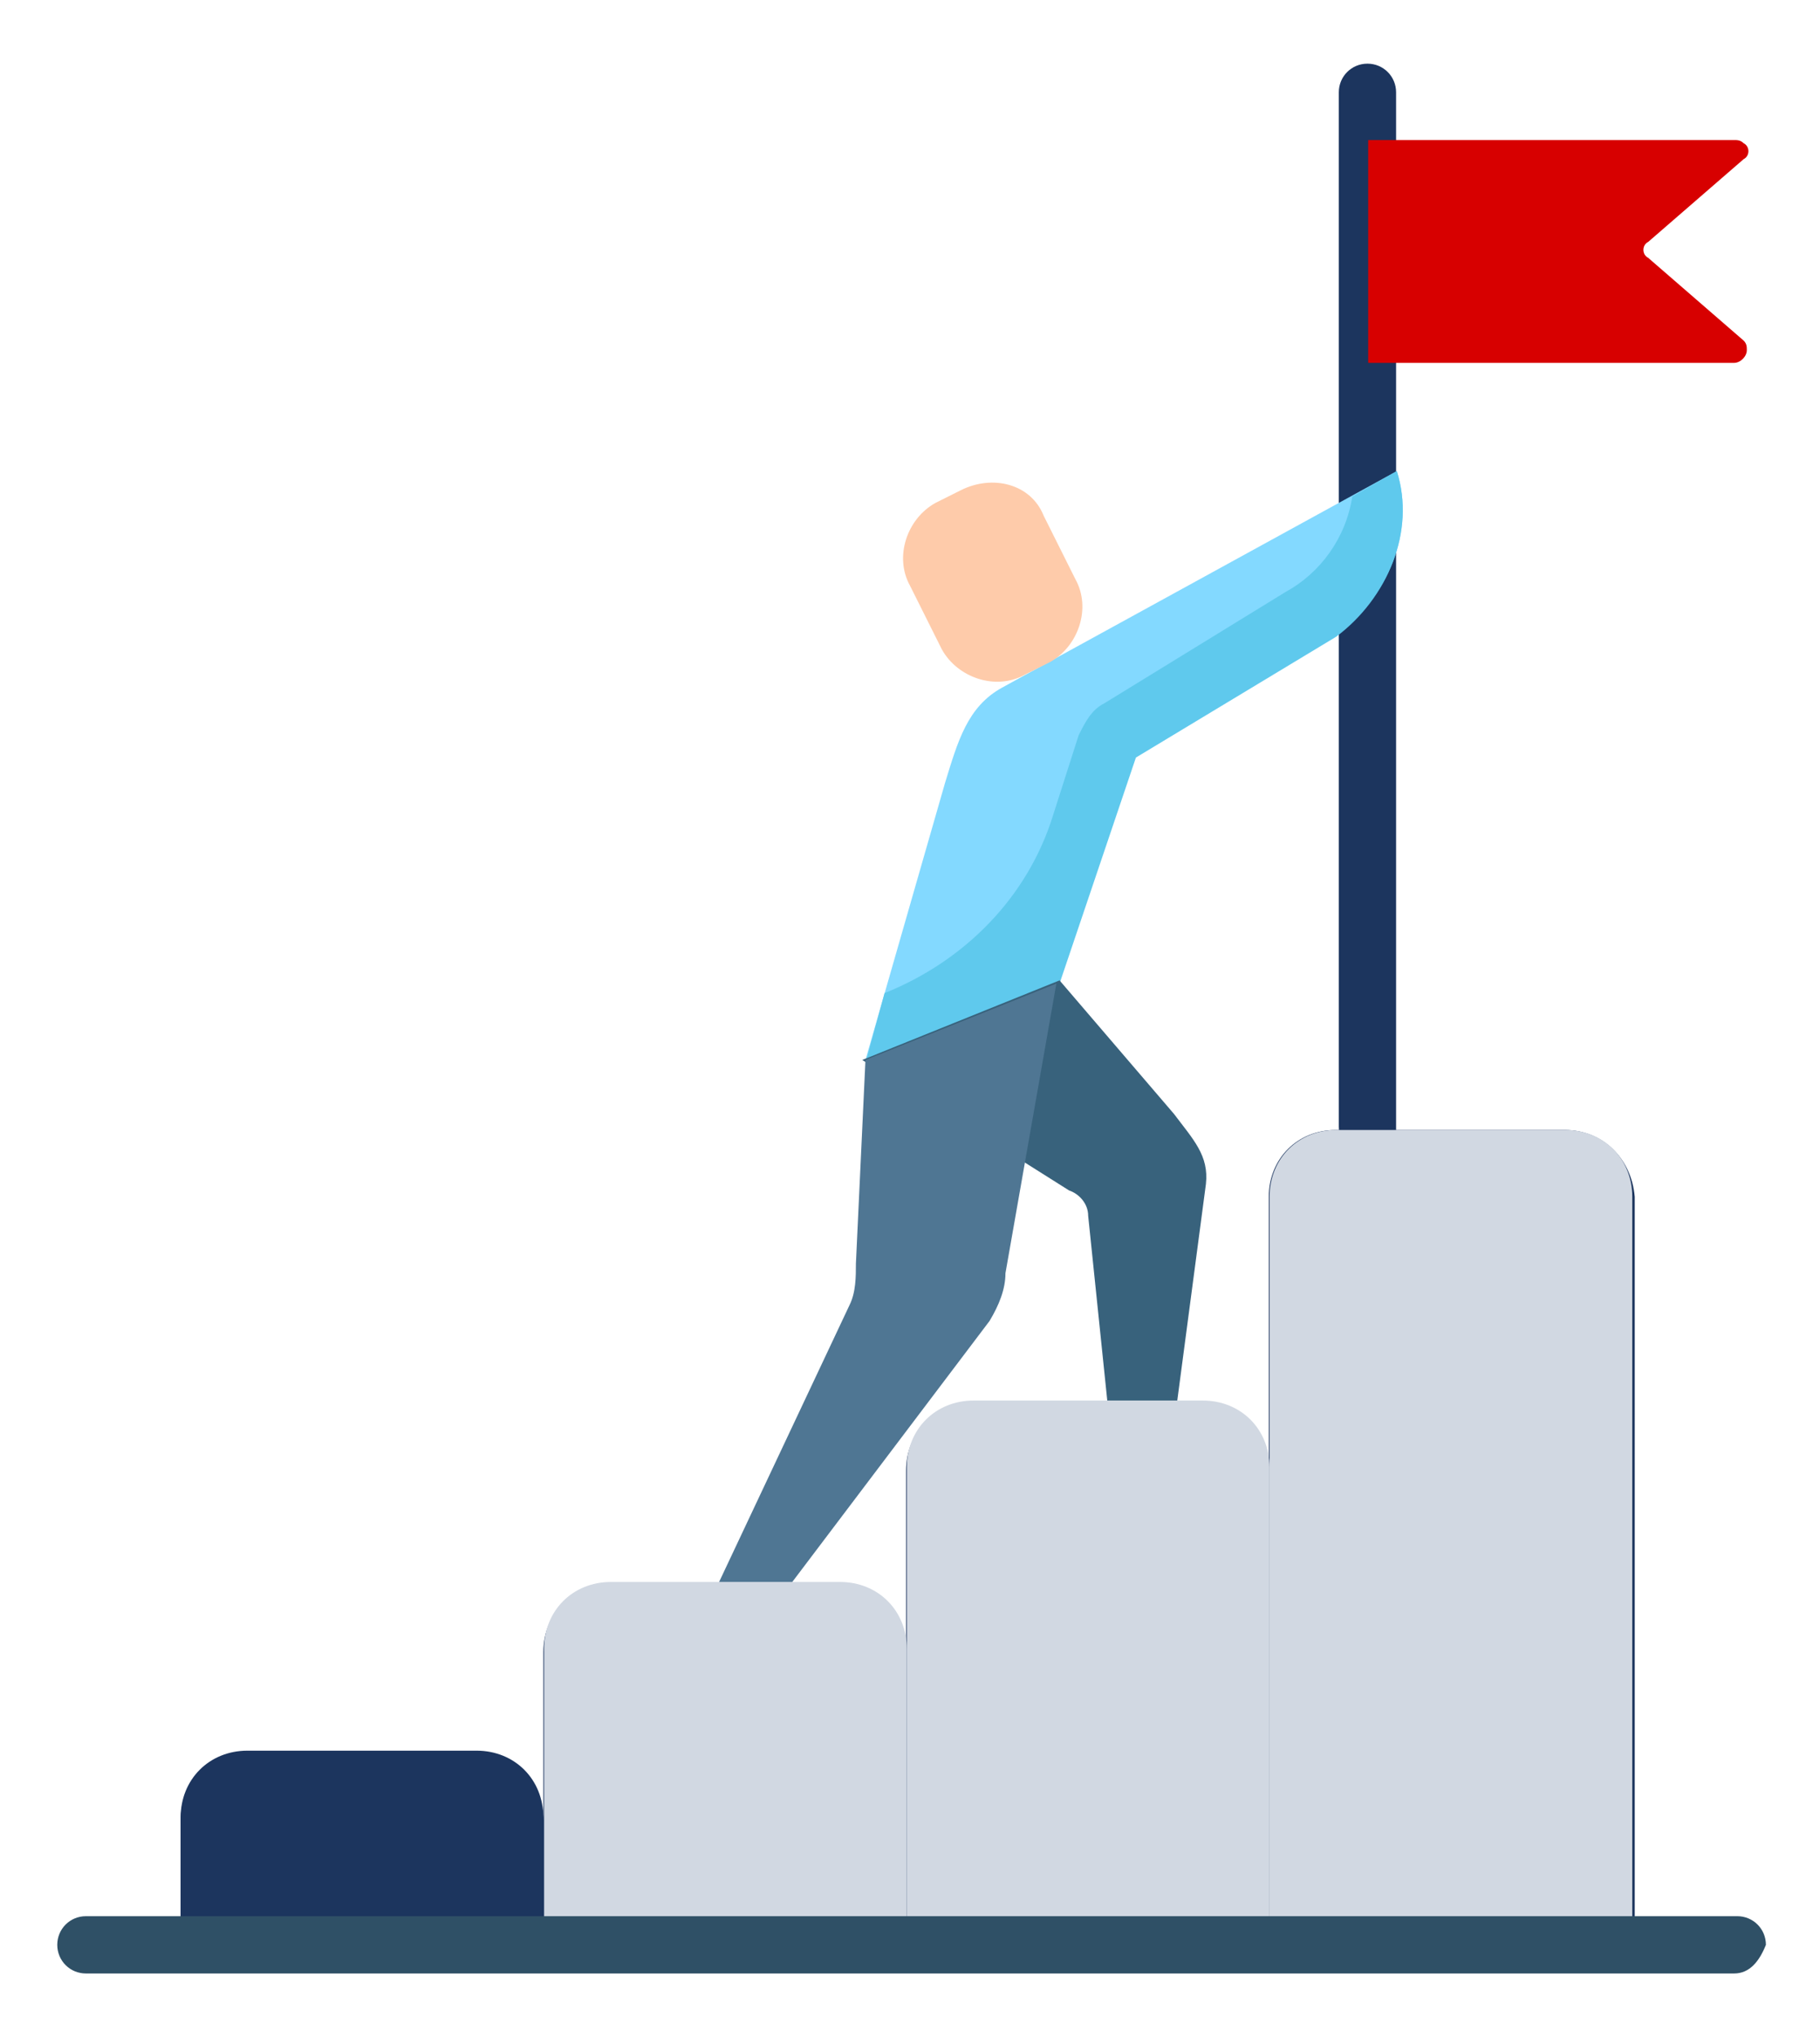
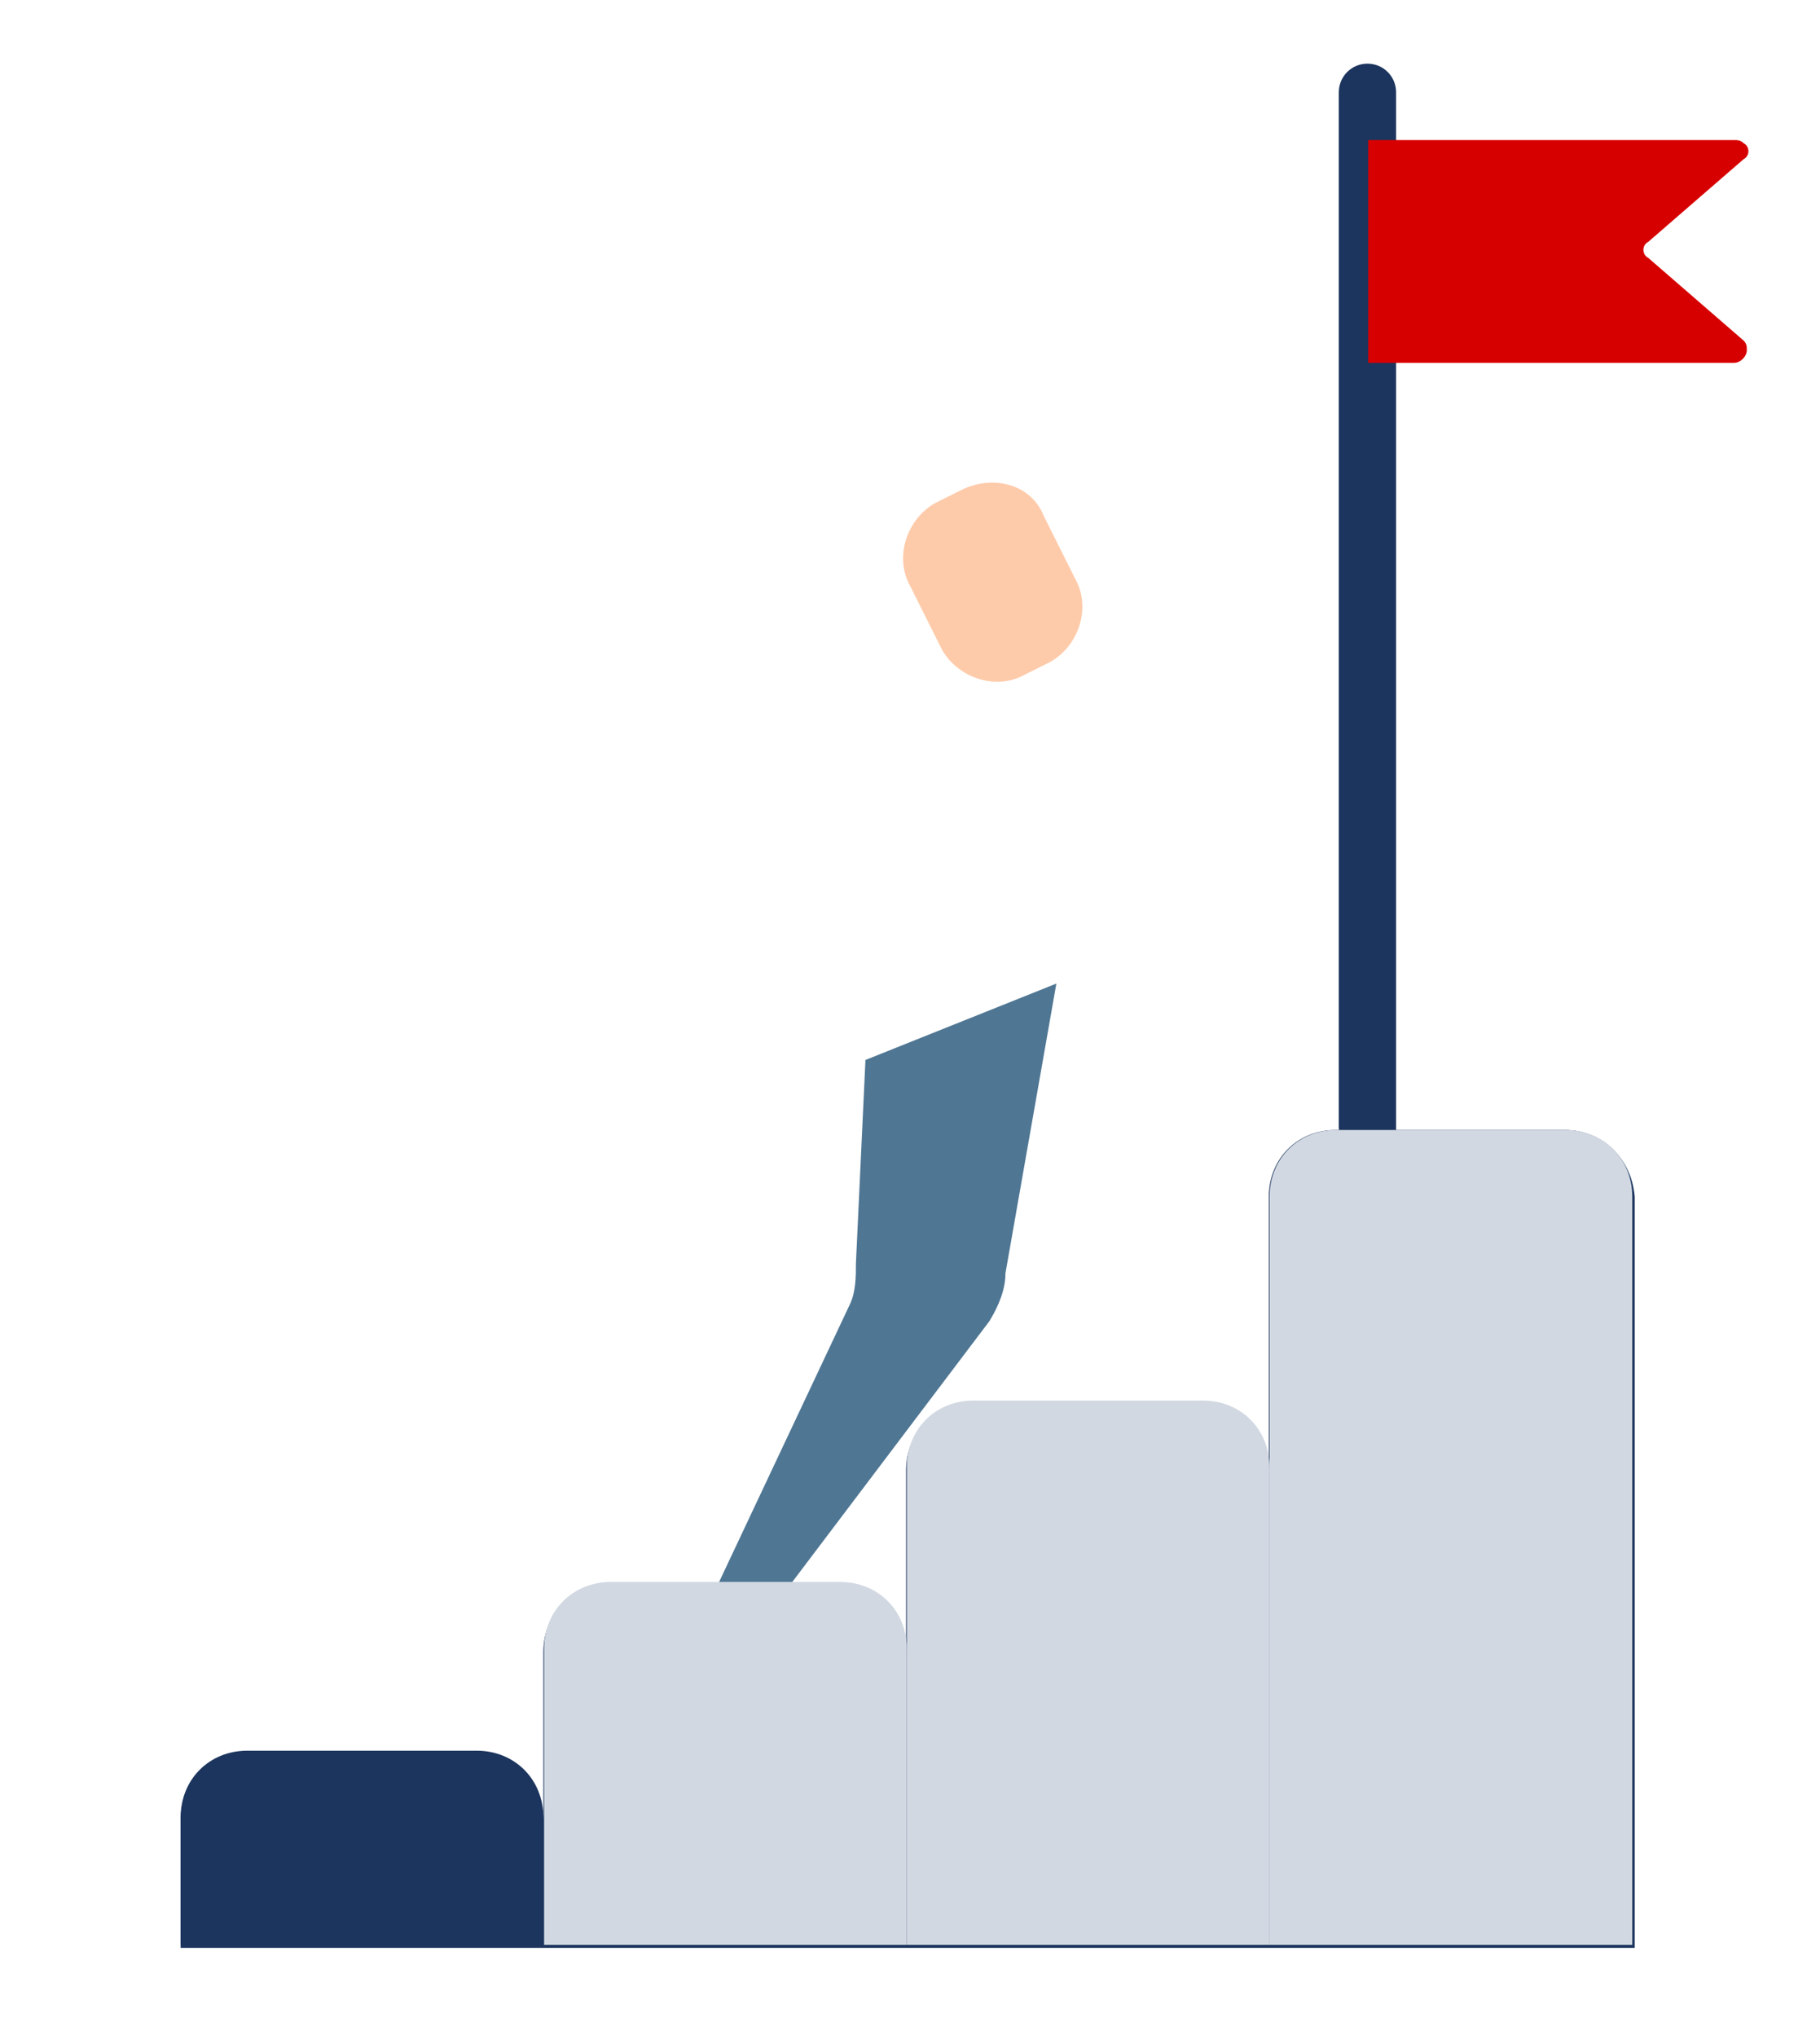
<svg xmlns="http://www.w3.org/2000/svg" version="1.1" id="Group_5656" x="0px" y="0px" width="57.2px" height="64px" viewBox="0 0 57.2 64" style="enable-background:new 0 0 57.2 64;" xml:space="preserve">
  <style type="text/css">
	.st0{fill:#1C355E;}
	.st1{fill:#D1D8E2;}
	.st2{fill:#2F5066;}
	.st3{fill:#D70000;}
	.st4{fill:#83D9FF;}
	.st5{fill:#5FC9ED;}
	.st6{fill:#38627C;}
	.st7{fill:#4F7693;}
	.st8{fill:#FECBAA;}
</style>
  <g id="Group_5653" transform="translate(4.577 0)">
    <path id="Path_11526" class="st0" d="M44.6,35.5h-7.2c-1.2,0-2.1,0.9-2.1,2.1v8.6c0-1.2-0.9-2.1-2.1-2.1H26c-1.2,0-2.1,0.9-2.1,2.1   v5.7c0-1.2-0.9-2.1-2.1-2.1h-7.2c-1.2,0-2.1,0.9-2.1,2.1v5.3c0-1.2-0.9-2.1-2.1-2.1H3.2c-1.2,0-2.1,0.9-2.1,2.1v4h45.7V37.6   C46.7,36.4,45.8,35.5,44.6,35.5z" />
    <path id="Path_11527" class="st0" d="M38.4,36.3c-0.5,0-0.9-0.4-0.9-0.9V2.9c0-0.5,0.4-0.9,0.9-0.9c0.5,0,0.9,0.4,0.9,0.9v32.6   C39.3,35.9,38.9,36.3,38.4,36.3L38.4,36.3z M12.5,61.1H1.1v-4C1.1,55.9,2,55,3.2,55h7.2c1.2,0,2.1,0.9,2.1,2.1V61.1z" />
  </g>
  <path id="Path_11528" class="st1" d="M28.5,61.1H17.1v-9.3c0-1.2,0.9-2.1,2.1-2.1h7.2c1.2,0,2.1,0.9,2.1,2.1V61.1z" />
  <path id="Path_11529" class="st1" d="M39.9,61.1H28.5v-15c0-1.2,0.9-2.1,2.1-2.1h7.2c1.2,0,2.1,0.9,2.1,2.1V61.1z" />
  <path id="Path_11530" class="st1" d="M51.3,61.1H39.9V37.6c0-1.2,0.9-2.1,2.1-2.1h7.2c1.2,0,2.1,0.9,2.1,2.1V61.1z" />
-   <path id="Path_11531" class="st2" d="M54.5,62H2.7c-0.5,0-0.9-0.4-0.9-0.9c0-0.5,0.4-0.9,0.9-0.9c0,0,0,0,0.1,0h51.8  c0.5,0,0.9,0.4,0.9,0.9C55.3,61.6,55,62,54.5,62z" />
  <path id="Path_11532" class="st3" d="M43,11.4h11.5c0.2,0,0.4-0.2,0.4-0.4c0-0.1,0-0.2-0.1-0.3l-3-2.6c-0.2-0.1-0.2-0.4,0-0.5  c0,0,0,0,0,0l3-2.6c0.2-0.1,0.2-0.4,0-0.5c-0.1-0.1-0.2-0.1-0.3-0.1H43V11.4z" />
-   <path id="Path_11533" class="st4" d="M43.9,14.8l-12.4,6.8c-1.1,0.6-1.4,1.7-1.8,3l-2.5,8.7l3.3,1.1l2.8-3.6l2.4-7.1l6.3-3.8  C43.6,18.8,44.5,16.7,43.9,14.8z" />
-   <path id="Path_11534" class="st5" d="M43.9,14.8l-1.4,0.8c-0.2,1.3-1,2.4-2.1,3l-5.7,3.5c-0.4,0.2-0.6,0.6-0.8,1l-0.8,2.5  c-0.8,2.6-2.8,4.6-5.3,5.6l-0.6,2.2l6.1-2.5l2.4-7.1l6.3-3.8C43.6,18.8,44.5,16.7,43.9,14.8z" />
-   <path id="Path_11535" class="st6" d="M33.3,30.8l3.6,4.2c0.6,0.8,1.1,1.3,1,2.2L37,44h-2.2l-0.6-5.8c0-0.4-0.3-0.7-0.6-0.8l-6.5-4.1  L33.3,30.8z" />
  <path id="Path_11536" class="st7" d="M27.2,33.3l-0.3,6.4c0,0.4,0,0.9-0.2,1.3l-4.1,8.7h2.3l6.2-8.2c0.3-0.5,0.5-1,0.5-1.5l1.6-9.1  L27.2,33.3z" />
  <path id="Path_11537" class="st8" d="M32.8,16.2l1,2c0.5,0.9,0.1,2.1-0.8,2.6c0,0,0,0,0,0l-0.8,0.4c-0.9,0.5-2.1,0.1-2.6-0.8  c0,0,0,0,0,0l-1-2c-0.5-0.9-0.1-2.1,0.8-2.6c0,0,0,0,0,0l0.8-0.4C31.2,14.9,32.4,15.2,32.8,16.2C32.8,16.2,32.8,16.2,32.8,16.2z" />
</svg>